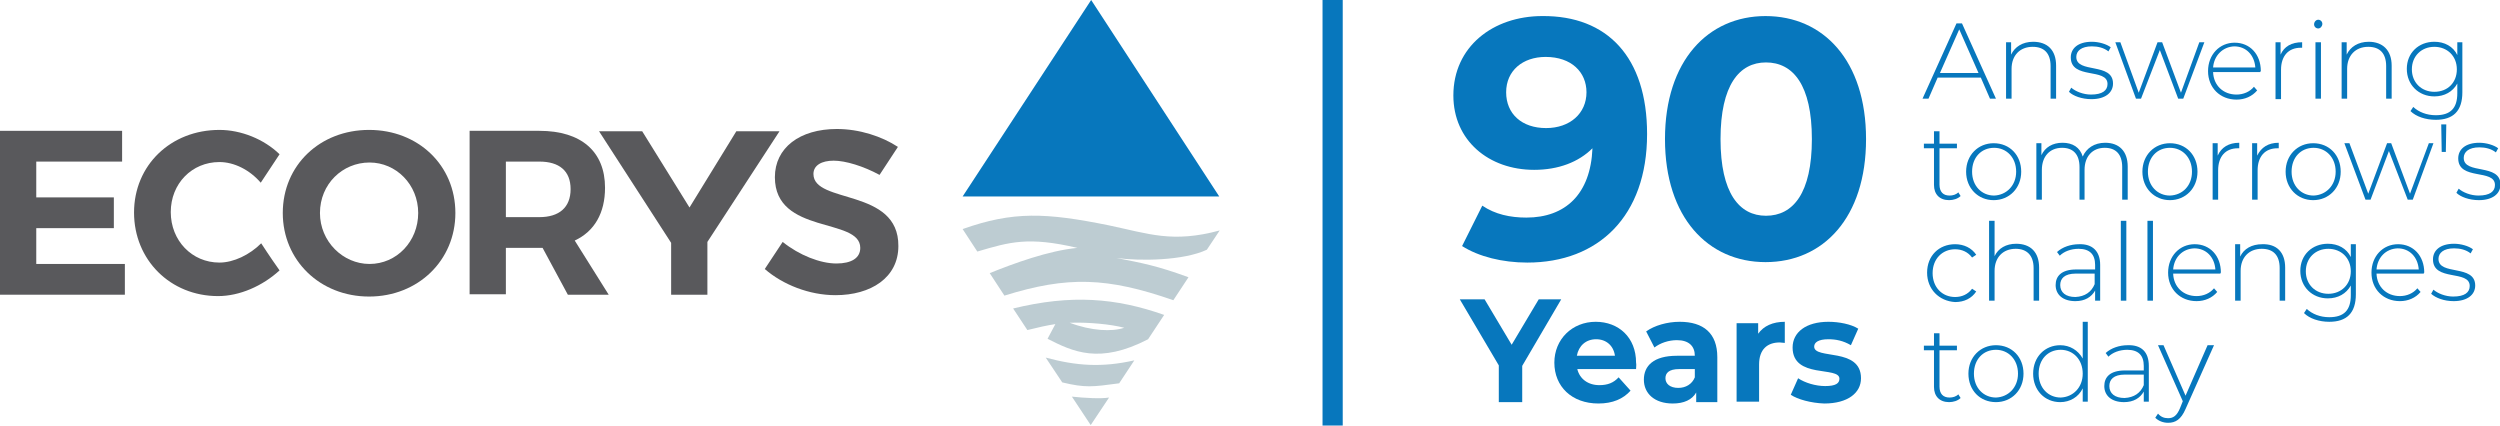
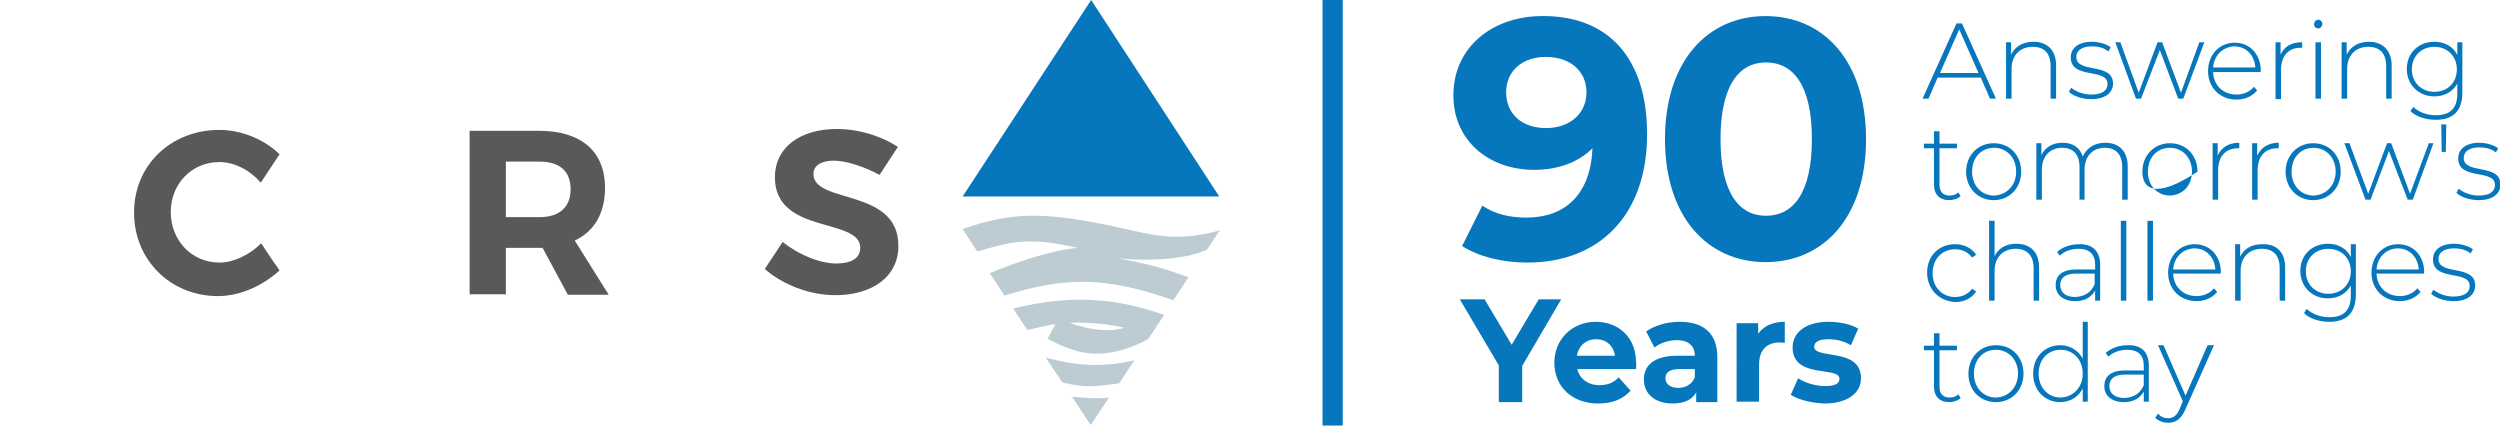
<svg xmlns="http://www.w3.org/2000/svg" version="1.1" id="Layer_1" x="0px" y="0px" width="544.6px" height="92.7px" viewBox="0 0 544.6 92.7" style="enable-background:new 0 0 544.6 92.7;" xml:space="preserve">
  <style type="text/css">
	.st0{fill:#0777BD;}
	.st1{fill:#59595C;}
	.st2{fill:#BDCCD2;}
</style>
  <g>
    <g>
      <polygon class="st0" points="209.7,42.8 265.6,42.8 237.7,0   " />
-       <polygon class="st1" points="0,28.5 0,64.2 27.2,64.2 27.2,57.5 7.9,57.5 7.9,49.7 24.8,49.7 24.8,43 7.9,43 7.9,35.2 26.6,35.2     26.6,28.5   " />
      <g>
-         <path class="st1" d="M80.5,57.5c-5.8,0-10.8-4.9-10.8-11.1c0-6.3,4.9-11,10.8-11c5.8,0,10.6,4.8,10.6,11     C91.1,52.6,86.4,57.5,80.5,57.5 M80.4,28.3c-10.7,0-18.8,7.7-18.8,18.1c0,10.3,8.1,18.2,18.8,18.2c10.7,0,18.8-7.9,18.8-18.2     C99.2,36,91.1,28.3,80.4,28.3" />
        <path class="st1" d="M117.5,47.3h-7.3V35.2h7.3c4.3,0,6.8,2,6.8,6C124.3,45.2,121.8,47.3,117.5,47.3 M131.8,40.9     c0-7.9-5.2-12.4-14.3-12.4h-15.2v35.6h7.9V54h7.3h0.7l5.5,10.2h8.9l-7.4-11.8C129.5,50.4,131.8,46.4,131.8,40.9" />
      </g>
-       <polygon class="st1" points="160.4,28.6 150.2,45.2 139.9,28.6 130.5,28.6 146.2,52.9 146.2,64.2 154.1,64.2 154.1,52.7     169.8,28.6   " />
      <g>
        <path class="st1" d="M177.2,37.9c0-1.9,1.8-2.9,4.4-2.9c2.6,0,6.5,1.2,10,3.1l4-6.1c-3.5-2.3-8.4-3.9-13.3-3.9     c-8.1,0-13.5,4.1-13.5,10.5c0,12.6,18.6,8.7,18.6,15.4c0,2.2-1.9,3.4-5.2,3.4c-3.5,0-8.1-1.8-11.7-4.7l-3.9,5.9     c3.9,3.4,9.7,5.7,15.4,5.7c7.7,0,13.7-3.8,13.7-10.7C195.8,40.9,177.2,44.5,177.2,37.9" />
        <path class="st1" d="M56.9,53c-2.5,2.5-6,4.2-9.1,4.2c-6,0-10.6-4.8-10.6-11c0-6.2,4.6-10.9,10.6-10.9c3.2,0,6.6,1.7,9,4.5     l4.1-6.2c-3.4-3.3-8.4-5.3-13.1-5.3c-10.6,0-18.6,7.7-18.6,18c0,10.3,7.9,18.2,18.3,18.2c4.7,0,9.7-2.2,13.4-5.6     C58.9,56.1,56.9,53,56.9,53" />
        <path class="st2" d="M233.5,86.4l4.1,6.2l4-6C239.9,86.9,236.2,86.7,233.5,86.4" />
        <path class="st2" d="M227.8,77.9l3.6,5.4c5,1.2,6.5,1,12.4,0.2l3.3-5C240,80.1,234.5,79.7,227.8,77.9" />
        <path class="st2" d="M262.9,54.4l2.8-4.2c-10.3,2.8-15.5,0.7-24.1-1.1c-13.8-2.8-20.9-3.1-31.9,0.8l3.2,4.9     c7.1-2.1,11.1-3.3,21.8-0.8c-6.3,0.6-13.9,3.4-19.1,5.5l3.2,4.9c13.8-4.3,22.4-4,36.8,1l3.3-5c-6.8-2.5-10.1-3.1-15.7-4.2     C248.3,56.9,257.8,56.8,262.9,54.4" />
        <path class="st2" d="M233,70.3c0.2,0,0.4,0,0.7,0c3.3-0.1,8.2,0.3,11.2,1.1C242.3,72.3,237.7,72.1,233,70.3 M220.7,67.2l3.1,4.7     c2.4-0.6,4.2-1,6.1-1.3l-1.7,3.2c5.5,2.8,11.3,5.6,21.9,0.1l3.5-5.3C243.1,64.9,233.4,64.1,220.7,67.2" />
      </g>
      <rect x="288.1" class="st0" width="4.4" height="92.7" />
      <polygon class="st0" points="331.6,79.7 331.6,87.6 326.5,87.6 326.5,79.6 318,65.2 323.4,65.2 329.3,75.1 335.2,65.2 340.1,65.2       " />
      <g>
        <path class="st0" d="M356.4,80.4h-12.8c0.5,2.1,2.3,3.5,4.8,3.5c1.8,0,3.1-0.5,4.2-1.7l2.6,2.9c-1.6,1.8-3.9,2.8-7,2.8     c-5.8,0-9.6-3.7-9.6-8.9c0-5.1,3.9-8.9,9-8.9c5,0,8.8,3.4,8.8,8.9C356.5,79.4,356.4,80,356.4,80.4 M343.5,77.5h8.3     c-0.3-2.2-1.9-3.6-4.1-3.6C345.5,73.9,343.9,75.3,343.5,77.5" />
        <path class="st0" d="M374.1,77.8v9.8h-4.6v-2.1c-0.9,1.6-2.7,2.4-5.1,2.4c-4,0-6.3-2.2-6.3-5.2c0-3,2.1-5.2,7.2-5.2h3.9     c0-2.1-1.3-3.4-3.9-3.4c-1.8,0-3.6,0.6-4.9,1.6l-1.8-3.5c1.8-1.3,4.6-2.1,7.3-2.1C371.1,70.1,374.1,72.6,374.1,77.8 M369.2,82.2     v-1.8h-3.4c-2.3,0-3,0.9-3,2c0,1.2,1,2.1,2.8,2.1C367.2,84.5,368.6,83.7,369.2,82.2" />
        <path class="st0" d="M388.8,70.1v4.6c-0.4,0-0.7-0.1-1.1-0.1c-2.7,0-4.5,1.5-4.5,4.8v8.1h-4.9V70.4h4.7v2.3     C384.2,71,386.2,70.1,388.8,70.1" />
        <path class="st0" d="M390.1,86l1.6-3.6c1.5,1,3.8,1.7,5.9,1.7c2.3,0,3.1-0.6,3.1-1.6c0-2.8-10.2,0.1-10.2-6.8     c0-3.3,2.9-5.6,7.8-5.6c2.3,0,4.9,0.5,6.5,1.5l-1.6,3.6c-1.7-1-3.3-1.3-4.9-1.3c-2.2,0-3.1,0.7-3.1,1.6c0,2.9,10.2,0.1,10.2,6.9     c0,3.2-2.9,5.5-8,5.5C394.5,87.8,391.6,87,390.1,86" />
        <path class="st0" d="M358.8,29.2c0,17.9-10.6,28-26.1,28c-5.4,0-10.6-1.3-14.2-3.6l4.4-8.8c2.8,1.9,6.1,2.6,9.6,2.6     c8.5,0,14-5.1,14.4-15.1c-3,3-7.4,4.7-12.7,4.7c-9.9,0-17.6-6.4-17.6-16.2c0-10.6,8.6-17.3,19.4-17.3     C350.1,3.4,358.8,12.4,358.8,29.2 M345.6,20.1c0-4.4-3.3-7.7-8.9-7.7c-5,0-8.6,3-8.6,7.7c0,4.7,3.4,7.8,8.7,7.8     C342,27.9,345.6,24.7,345.6,20.1" />
        <path class="st0" d="M362.7,30.3c0-17.1,9.4-26.8,21.9-26.8c12.6,0,21.9,9.7,21.9,26.8c0,17.1-9.3,26.8-21.9,26.8     C372.1,57.1,362.7,47.4,362.7,30.3 M394.7,30.3c0-11.8-4.1-16.7-10-16.7c-5.8,0-9.9,4.9-9.9,16.7c0,11.8,4.1,16.7,9.9,16.7     C390.6,47,394.7,42.1,394.7,30.3" />
      </g>
      <path class="st0" d="M431.5,16.9h-9.4l-2,4.6h-1.3l7.4-16.4h1.2l7.4,16.4h-1.3L431.5,16.9z M431,15.9l-4.2-9.5l-4.2,9.5H431z" />
      <g>
        <path class="st0" d="M447.9,14.3v7.2h-1.2v-7.1c0-2.8-1.4-4.2-3.9-4.2c-2.8,0-4.6,1.9-4.6,4.8v6.5h-1.2V9.2h1.1v2.7     c0.8-1.7,2.5-2.8,4.8-2.8C446,9.1,447.9,10.9,447.9,14.3" />
        <path class="st0" d="M450.7,20l0.5-0.9c0.9,0.8,2.6,1.5,4.3,1.5c2.5,0,3.6-0.9,3.6-2.3c0-3.6-8-0.9-8-5.8c0-1.9,1.5-3.4,4.6-3.4     c1.5,0,3.2,0.5,4.1,1.2l-0.5,0.9c-1-0.8-2.3-1.1-3.6-1.1c-2.3,0-3.4,1-3.4,2.3c0,3.7,8,1.1,8,5.8c0,2-1.7,3.4-4.7,3.4     C453.5,21.6,451.6,20.9,450.7,20" />
      </g>
      <polygon class="st0" points="480.2,9.2 475.6,21.5 474.5,21.5 470.5,10.9 466.4,21.5 465.3,21.5 460.8,9.2 461.9,9.2 465.9,20.2     470,9.2 471,9.2 475.1,20.2 479.1,9.2   " />
      <g>
        <path class="st0" d="M492.4,15.7h-10.3c0.1,2.9,2.2,4.9,5.1,4.9c1.5,0,2.9-0.6,3.8-1.7l0.7,0.8c-1.1,1.3-2.7,2-4.5,2     c-3.6,0-6.2-2.6-6.2-6.2c0-3.6,2.5-6.2,5.8-6.2c3.3,0,5.7,2.5,5.7,6.2C492.5,15.4,492.4,15.5,492.4,15.7 M482.1,14.7h9.2     c-0.2-2.7-2-4.6-4.6-4.6C484.2,10.2,482.3,12.1,482.1,14.7" />
        <path class="st0" d="M501.5,9.2v1.2c-0.1,0-0.2,0-0.3,0c-2.7,0-4.3,1.8-4.3,4.8v6.4h-1.2V9.2h1.1v2.7     C497.6,10.1,499.2,9.2,501.5,9.2" />
        <path class="st0" d="M504.1,5.3c0-0.5,0.4-1,0.9-1s0.9,0.4,0.9,0.9c0,0.5-0.4,1-0.9,1S504.1,5.8,504.1,5.3 M504.4,9.2h1.2v12.3     h-1.2V9.2z" />
        <path class="st0" d="M521,14.3v7.2h-1.2v-7.1c0-2.8-1.4-4.2-3.9-4.2c-2.8,0-4.6,1.9-4.6,4.8v6.5h-1.2V9.2h1.1v2.7     c0.8-1.7,2.5-2.8,4.8-2.8C519,9.1,521,10.9,521,14.3" />
        <path class="st0" d="M536.4,9.2v10.9c0,4.1-2,6-5.8,6c-2.2,0-4.3-0.7-5.5-1.9l0.6-0.9c1.2,1.1,2.9,1.8,4.9,1.8     c3.2,0,4.7-1.5,4.7-4.8v-2.1c-1,1.8-2.8,2.8-5,2.8c-3.4,0-6-2.5-6-6c0-3.5,2.6-5.9,6-5.9c2.2,0,4.1,1,5,2.9V9.2H536.4z      M535.2,15.1c0-2.9-2.1-4.9-4.9-4.9c-2.8,0-4.9,2-4.9,4.9c0,2.9,2.1,4.9,4.9,4.9C533.2,20,535.2,18,535.2,15.1" />
        <path class="st0" d="M427.1,42.7c-0.6,0.6-1.6,0.9-2.5,0.9c-2.1,0-3.3-1.3-3.3-3.3v-8h-2.2v-1h2.2v-2.7h1.2v2.7h3.8v1h-3.8v7.9     c0,1.6,0.8,2.4,2.2,2.4c0.7,0,1.4-0.2,1.9-0.7L427.1,42.7z" />
        <path class="st0" d="M428.3,37.4c0-3.6,2.6-6.2,6-6.2c3.5,0,6,2.6,6,6.2c0,3.6-2.6,6.2-6,6.2C430.9,43.6,428.3,41,428.3,37.4      M439.2,37.4c0-3.1-2.1-5.2-4.8-5.2c-2.8,0-4.8,2.1-4.8,5.2c0,3.1,2.1,5.2,4.8,5.2C437.1,42.5,439.2,40.4,439.2,37.4" />
        <path class="st0" d="M463.5,36.3v7.2h-1.2v-7.1c0-2.8-1.4-4.2-3.8-4.2c-2.7,0-4.4,1.9-4.4,4.8v6.5H453v-7.1     c0-2.8-1.4-4.2-3.8-4.2c-2.7,0-4.4,1.9-4.4,4.8v6.5h-1.2V31.2h1.1v2.6c0.8-1.7,2.4-2.7,4.6-2.7c2.2,0,3.8,1,4.4,3     c0.8-1.8,2.5-3,4.9-3C461.6,31.1,463.5,32.9,463.5,36.3" />
-         <path class="st0" d="M466.7,37.4c0-3.6,2.6-6.2,6-6.2c3.5,0,6,2.6,6,6.2c0,3.6-2.6,6.2-6,6.2C469.3,43.6,466.7,41,466.7,37.4      M477.5,37.4c0-3.1-2.1-5.2-4.8-5.2c-2.8,0-4.8,2.1-4.8,5.2c0,3.1,2.1,5.2,4.8,5.2C475.5,42.5,477.5,40.4,477.5,37.4" />
+         <path class="st0" d="M466.7,37.4c0-3.6,2.6-6.2,6-6.2c3.5,0,6,2.6,6,6.2C469.3,43.6,466.7,41,466.7,37.4      M477.5,37.4c0-3.1-2.1-5.2-4.8-5.2c-2.8,0-4.8,2.1-4.8,5.2c0,3.1,2.1,5.2,4.8,5.2C475.5,42.5,477.5,40.4,477.5,37.4" />
        <path class="st0" d="M487.8,31.1v1.2c-0.1,0-0.2,0-0.3,0c-2.7,0-4.3,1.8-4.3,4.8v6.4h-1.2V31.2h1.1v2.7     C483.9,32.1,485.5,31.1,487.8,31.1" />
        <path class="st0" d="M496.4,31.1v1.2c-0.1,0-0.2,0-0.3,0c-2.7,0-4.3,1.8-4.3,4.8v6.4h-1.2V31.2h1.1v2.7     C492.6,32.1,494.1,31.1,496.4,31.1" />
        <path class="st0" d="M497.9,37.4c0-3.6,2.6-6.2,6-6.2c3.5,0,6,2.6,6,6.2c0,3.6-2.6,6.2-6,6.2C500.5,43.6,497.9,41,497.9,37.4      M508.8,37.4c0-3.1-2.1-5.2-4.8-5.2c-2.8,0-4.8,2.1-4.8,5.2c0,3.1,2.1,5.2,4.8,5.2C506.7,42.5,508.8,40.4,508.8,37.4" />
      </g>
      <polygon class="st0" points="530.1,31.2 525.6,43.5 524.5,43.5 520.4,32.9 516.4,43.5 515.3,43.5 510.7,31.2 511.8,31.2     515.9,42.2 520,31.2 520.9,31.2 525,42.2 529.1,31.2   " />
      <polygon class="st0" points="531.8,27.1 531.9,33.1 532.8,33.1 532.9,27.1   " />
      <g>
        <path class="st0" d="M535.1,42l0.5-0.9c0.9,0.8,2.6,1.5,4.3,1.5c2.5,0,3.6-0.9,3.6-2.3c0-3.6-8-0.9-8-5.8c0-1.9,1.5-3.4,4.6-3.4     c1.5,0,3.2,0.5,4.1,1.2l-0.5,0.9c-1-0.8-2.3-1.1-3.6-1.1c-2.3,0-3.4,1-3.4,2.3c0,3.7,8,1.1,8,5.8c0,2-1.7,3.4-4.7,3.4     C537.9,43.6,536,42.9,535.1,42" />
        <path class="st0" d="M419.8,59.4c0-3.7,2.6-6.2,6.1-6.2c1.9,0,3.6,0.8,4.6,2.3l-0.9,0.6c-0.9-1.2-2.2-1.8-3.7-1.8     c-2.8,0-4.9,2.1-4.9,5.2c0,3.1,2.1,5.2,4.9,5.2c1.5,0,2.8-0.6,3.7-1.8l0.9,0.6c-1,1.5-2.6,2.3-4.6,2.3     C422.4,65.6,419.8,63,419.8,59.4" />
        <path class="st0" d="M444.2,58.3v7.2h-1.2v-7.1c0-2.8-1.5-4.2-3.9-4.2c-2.8,0-4.6,1.9-4.6,4.8v6.5h-1.2V48.1h1.2v7.7     c0.8-1.7,2.5-2.7,4.7-2.7C442.3,53.1,444.2,54.9,444.2,58.3" />
        <path class="st0" d="M457.5,57.7v7.8h-1.1v-2.2c-0.8,1.4-2.2,2.3-4.3,2.3c-2.7,0-4.3-1.4-4.3-3.5c0-1.9,1.2-3.4,4.5-3.4h4.1v-1     c0-2.3-1.2-3.5-3.6-3.5c-1.7,0-3.2,0.6-4.1,1.5l-0.6-0.8c1.2-1.1,3-1.7,4.8-1.7C455.8,53.1,457.5,54.7,457.5,57.7 M456.3,61.9     v-2.3h-4.1c-2.5,0-3.4,1.1-3.4,2.5c0,1.6,1.2,2.6,3.3,2.6C454.2,64.6,455.6,63.6,456.3,61.9" />
      </g>
      <rect x="462" y="48.1" class="st0" width="1.2" height="17.4" />
      <rect x="467.8" y="48.1" class="st0" width="1.2" height="17.4" />
      <g>
        <path class="st0" d="M483.7,59.6h-10.3c0.1,2.9,2.2,4.9,5.1,4.9c1.5,0,2.9-0.6,3.8-1.7l0.7,0.8c-1.1,1.3-2.7,2-4.5,2     c-3.6,0-6.2-2.6-6.2-6.2c0-3.6,2.5-6.2,5.8-6.2c3.3,0,5.7,2.5,5.7,6.2C483.7,59.4,483.7,59.5,483.7,59.6 M473.4,58.7h9.2     c-0.2-2.7-2-4.6-4.6-4.6C475.4,54.2,473.6,56.1,473.4,58.7" />
        <path class="st0" d="M497.8,58.3v7.2h-1.2v-7.1c0-2.8-1.4-4.2-3.9-4.2c-2.8,0-4.6,1.9-4.6,4.8v6.5h-1.2V53.2h1.1v2.7     c0.8-1.7,2.5-2.7,4.8-2.7C495.9,53.1,497.8,54.9,497.8,58.3" />
        <path class="st0" d="M513.2,53.2v10.9c0,4.1-2,6-5.8,6c-2.2,0-4.3-0.7-5.5-1.9l0.6-0.9c1.2,1.1,2.9,1.8,4.9,1.8     c3.2,0,4.7-1.5,4.7-4.8v-2.1c-1,1.8-2.8,2.8-5,2.8c-3.4,0-6-2.5-6-6c0-3.5,2.6-5.9,6-5.9c2.2,0,4.1,1,5,2.9v-2.8H513.2z      M512.1,59.1c0-2.9-2.1-4.9-4.9-4.9c-2.8,0-4.9,2-4.9,4.9c0,2.9,2.1,4.9,4.9,4.9C510,64,512.1,62,512.1,59.1" />
        <path class="st0" d="M528,59.6h-10.3c0.1,2.9,2.2,4.9,5.1,4.9c1.5,0,2.9-0.6,3.8-1.7l0.7,0.8c-1.1,1.3-2.7,2-4.5,2     c-3.6,0-6.2-2.6-6.2-6.2c0-3.6,2.5-6.2,5.8-6.2c3.3,0,5.7,2.5,5.7,6.2C528,59.4,528,59.5,528,59.6 M517.7,58.7h9.2     c-0.2-2.7-2-4.6-4.6-4.6C519.7,54.2,517.9,56.1,517.7,58.7" />
        <path class="st0" d="M529.6,64l0.5-0.9c0.9,0.8,2.6,1.5,4.3,1.5c2.5,0,3.6-0.9,3.6-2.3c0-3.6-8-0.9-8-5.8c0-1.9,1.5-3.4,4.6-3.4     c1.5,0,3.2,0.5,4.1,1.2l-0.5,0.9c-1-0.8-2.3-1.1-3.6-1.1c-2.3,0-3.4,1-3.4,2.3c0,3.7,8,1.1,8,5.8c0,2-1.7,3.4-4.7,3.4     C532.4,65.6,530.6,64.9,529.6,64" />
        <path class="st0" d="M427.1,86.7c-0.6,0.6-1.6,0.9-2.5,0.9c-2.1,0-3.3-1.3-3.3-3.3v-8h-2.2v-1h2.2v-2.7h1.2v2.7h3.8v1h-3.8v7.9     c0,1.6,0.8,2.4,2.2,2.4c0.7,0,1.4-0.2,1.9-0.7L427.1,86.7z" />
        <path class="st0" d="M428.8,81.4c0-3.6,2.6-6.2,6-6.2c3.5,0,6,2.6,6,6.2c0,3.6-2.6,6.2-6,6.2C431.3,87.6,428.8,85,428.8,81.4      M439.6,81.4c0-3.1-2.1-5.2-4.8-5.2c-2.8,0-4.8,2.1-4.8,5.2c0,3.1,2.1,5.2,4.8,5.2C437.5,86.5,439.6,84.4,439.6,81.4" />
        <path class="st0" d="M454.8,70.1v17.4h-1.1v-2.9c-0.9,1.9-2.8,3-4.9,3c-3.4,0-5.9-2.6-5.9-6.2c0-3.7,2.6-6.2,5.9-6.2     c2.1,0,3.9,1.1,4.9,2.9v-8H454.8z M453.7,81.4c0-3.1-2.1-5.2-4.8-5.2c-2.8,0-4.8,2.1-4.8,5.2c0,3.1,2.1,5.2,4.8,5.2     C451.6,86.5,453.7,84.4,453.7,81.4" />
        <path class="st0" d="M468.1,79.7v7.8H467v-2.2c-0.8,1.4-2.2,2.3-4.3,2.3c-2.7,0-4.3-1.4-4.3-3.5c0-1.9,1.2-3.4,4.5-3.4h4.1v-1     c0-2.3-1.2-3.5-3.6-3.5c-1.7,0-3.2,0.6-4.1,1.5l-0.6-0.8c1.2-1.1,3-1.7,4.8-1.7C466.5,75.1,468.1,76.7,468.1,79.7 M467,83.9v-2.3     h-4.1c-2.5,0-3.4,1.1-3.4,2.5c0,1.6,1.2,2.6,3.3,2.6C464.9,86.6,466.3,85.6,467,83.9" />
        <path class="st0" d="M482.3,75.2l-6.2,13.9c-1,2.3-2.2,3-3.8,3c-1.1,0-2.1-0.4-2.8-1.1l0.6-0.9c0.6,0.7,1.3,1,2.2,1     c1.1,0,1.9-0.5,2.6-2.2l0.6-1.5l-5.4-12.2h1.2l4.8,11l4.8-11H482.3z" />
      </g>
    </g>
  </g>
  <g>
</g>
  <g>
</g>
  <g>
</g>
  <g>
</g>
  <g>
</g>
  <g>
</g>
</svg>